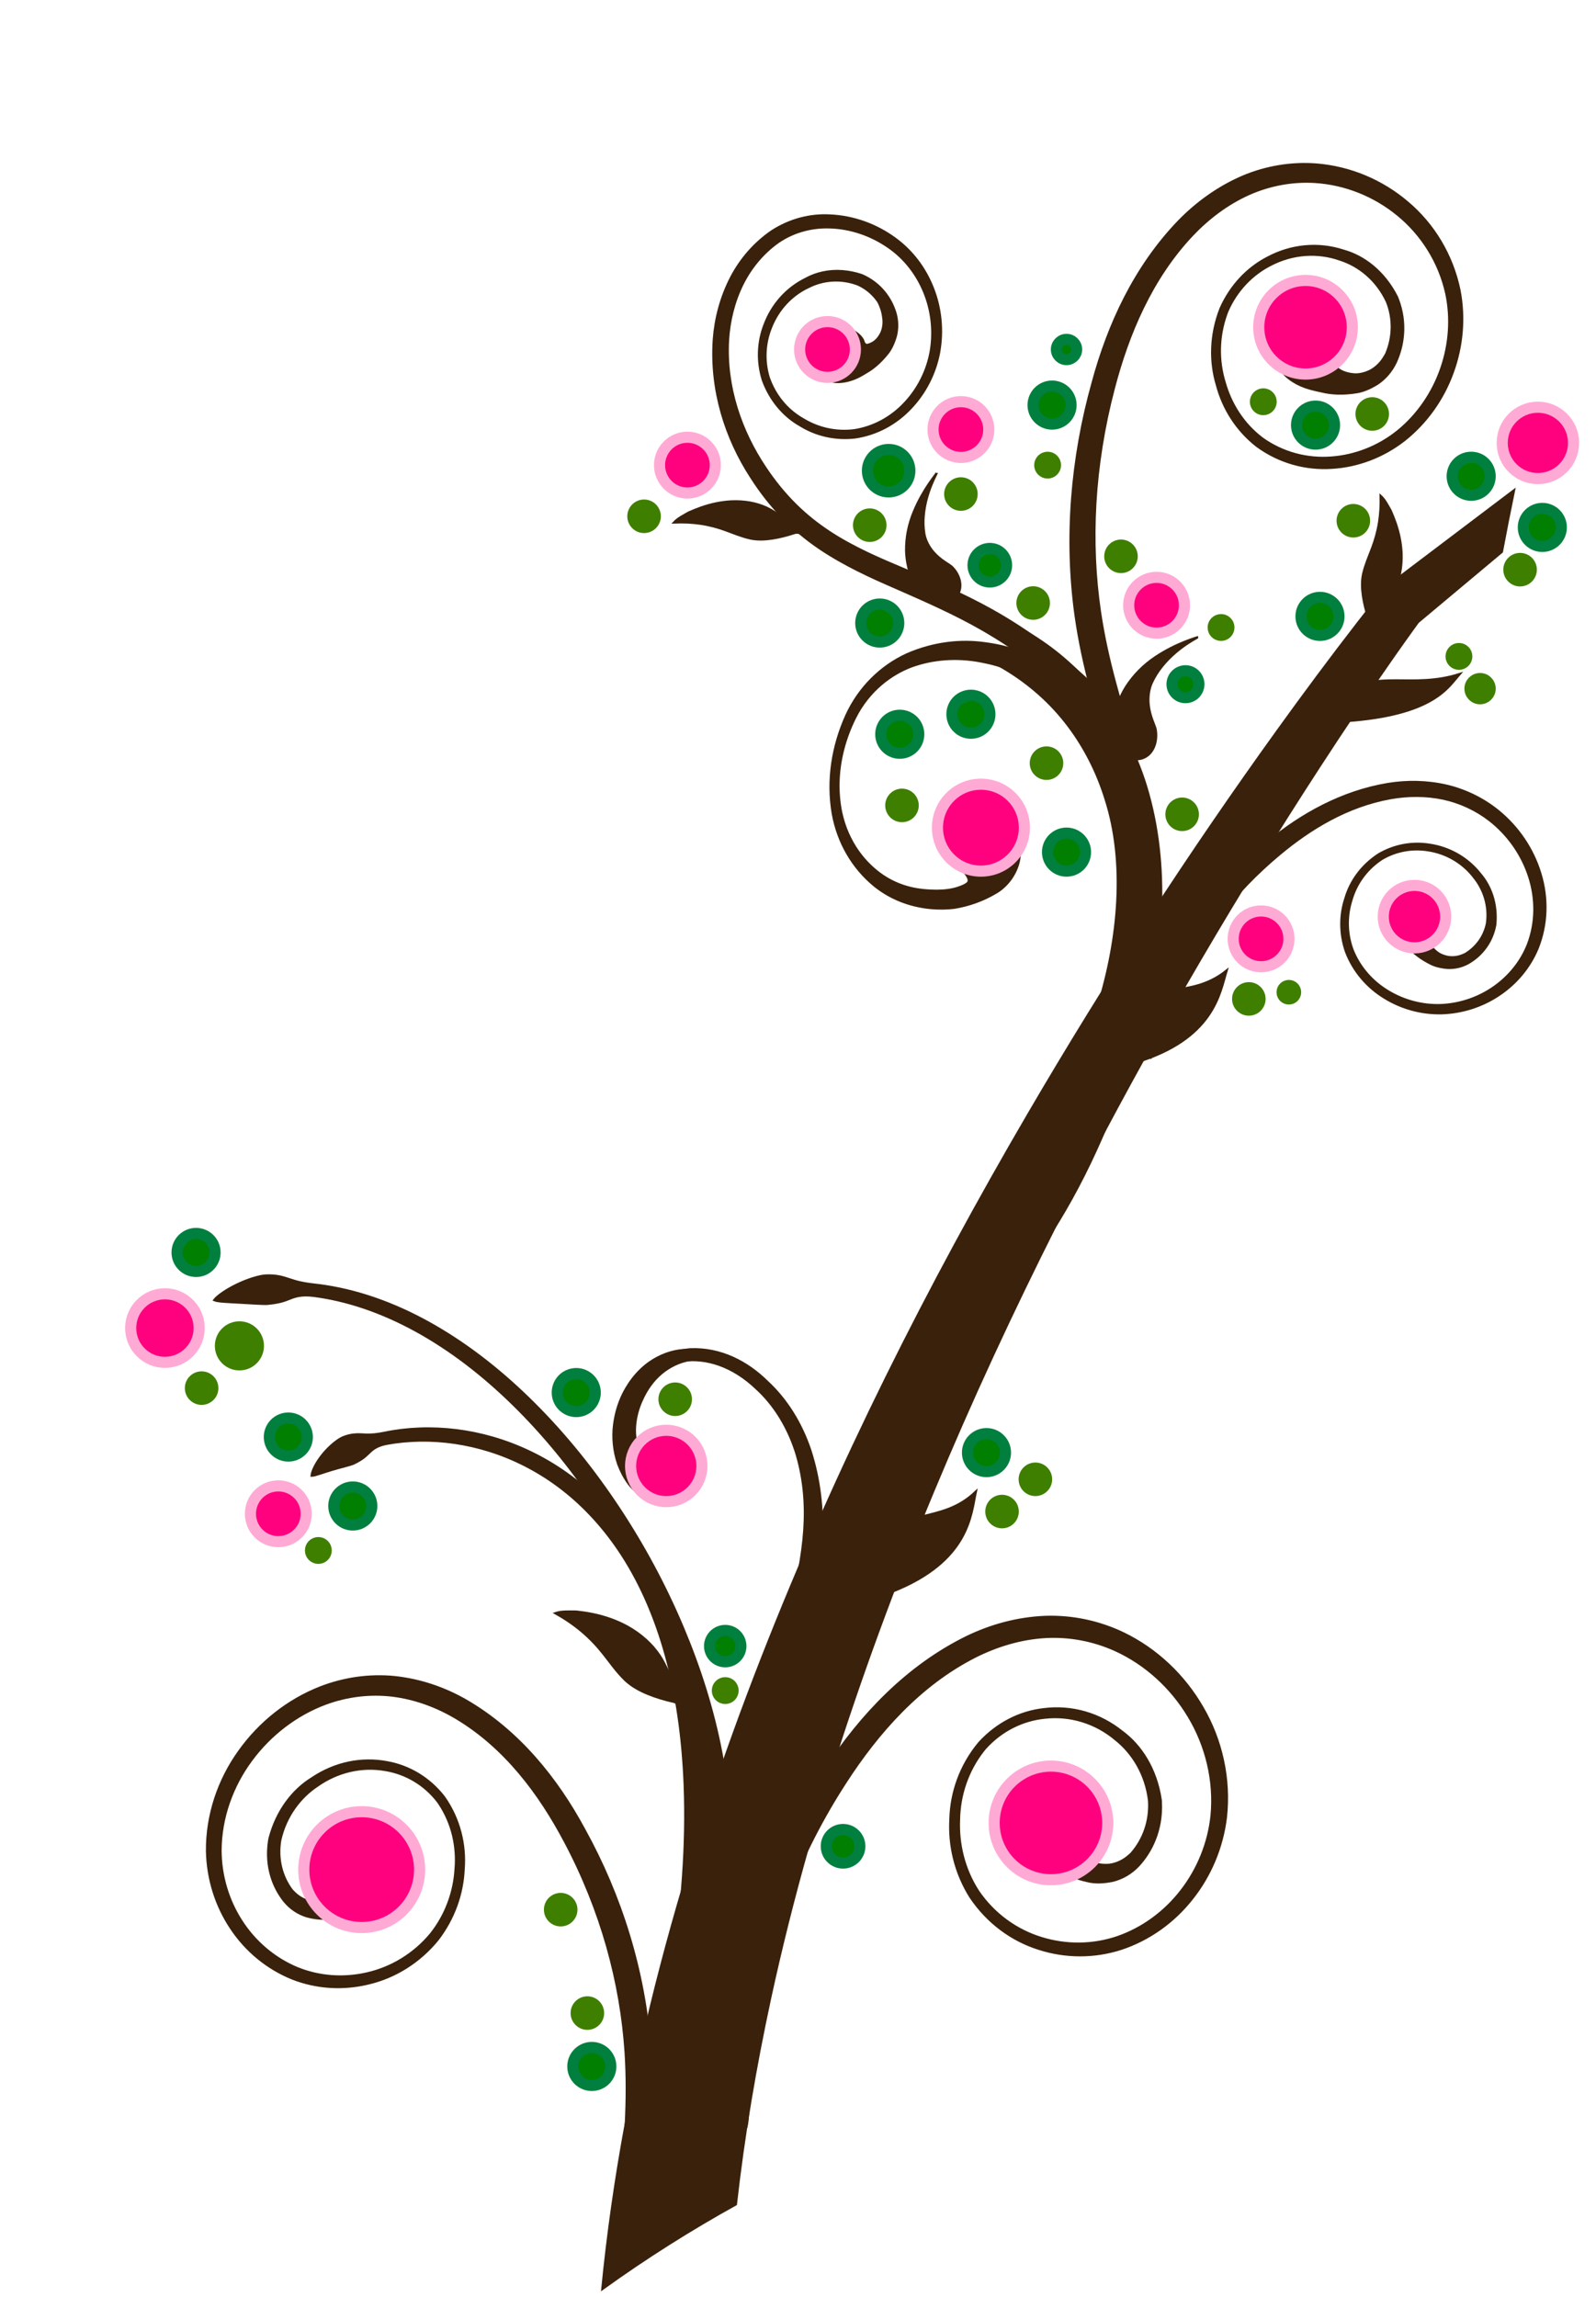
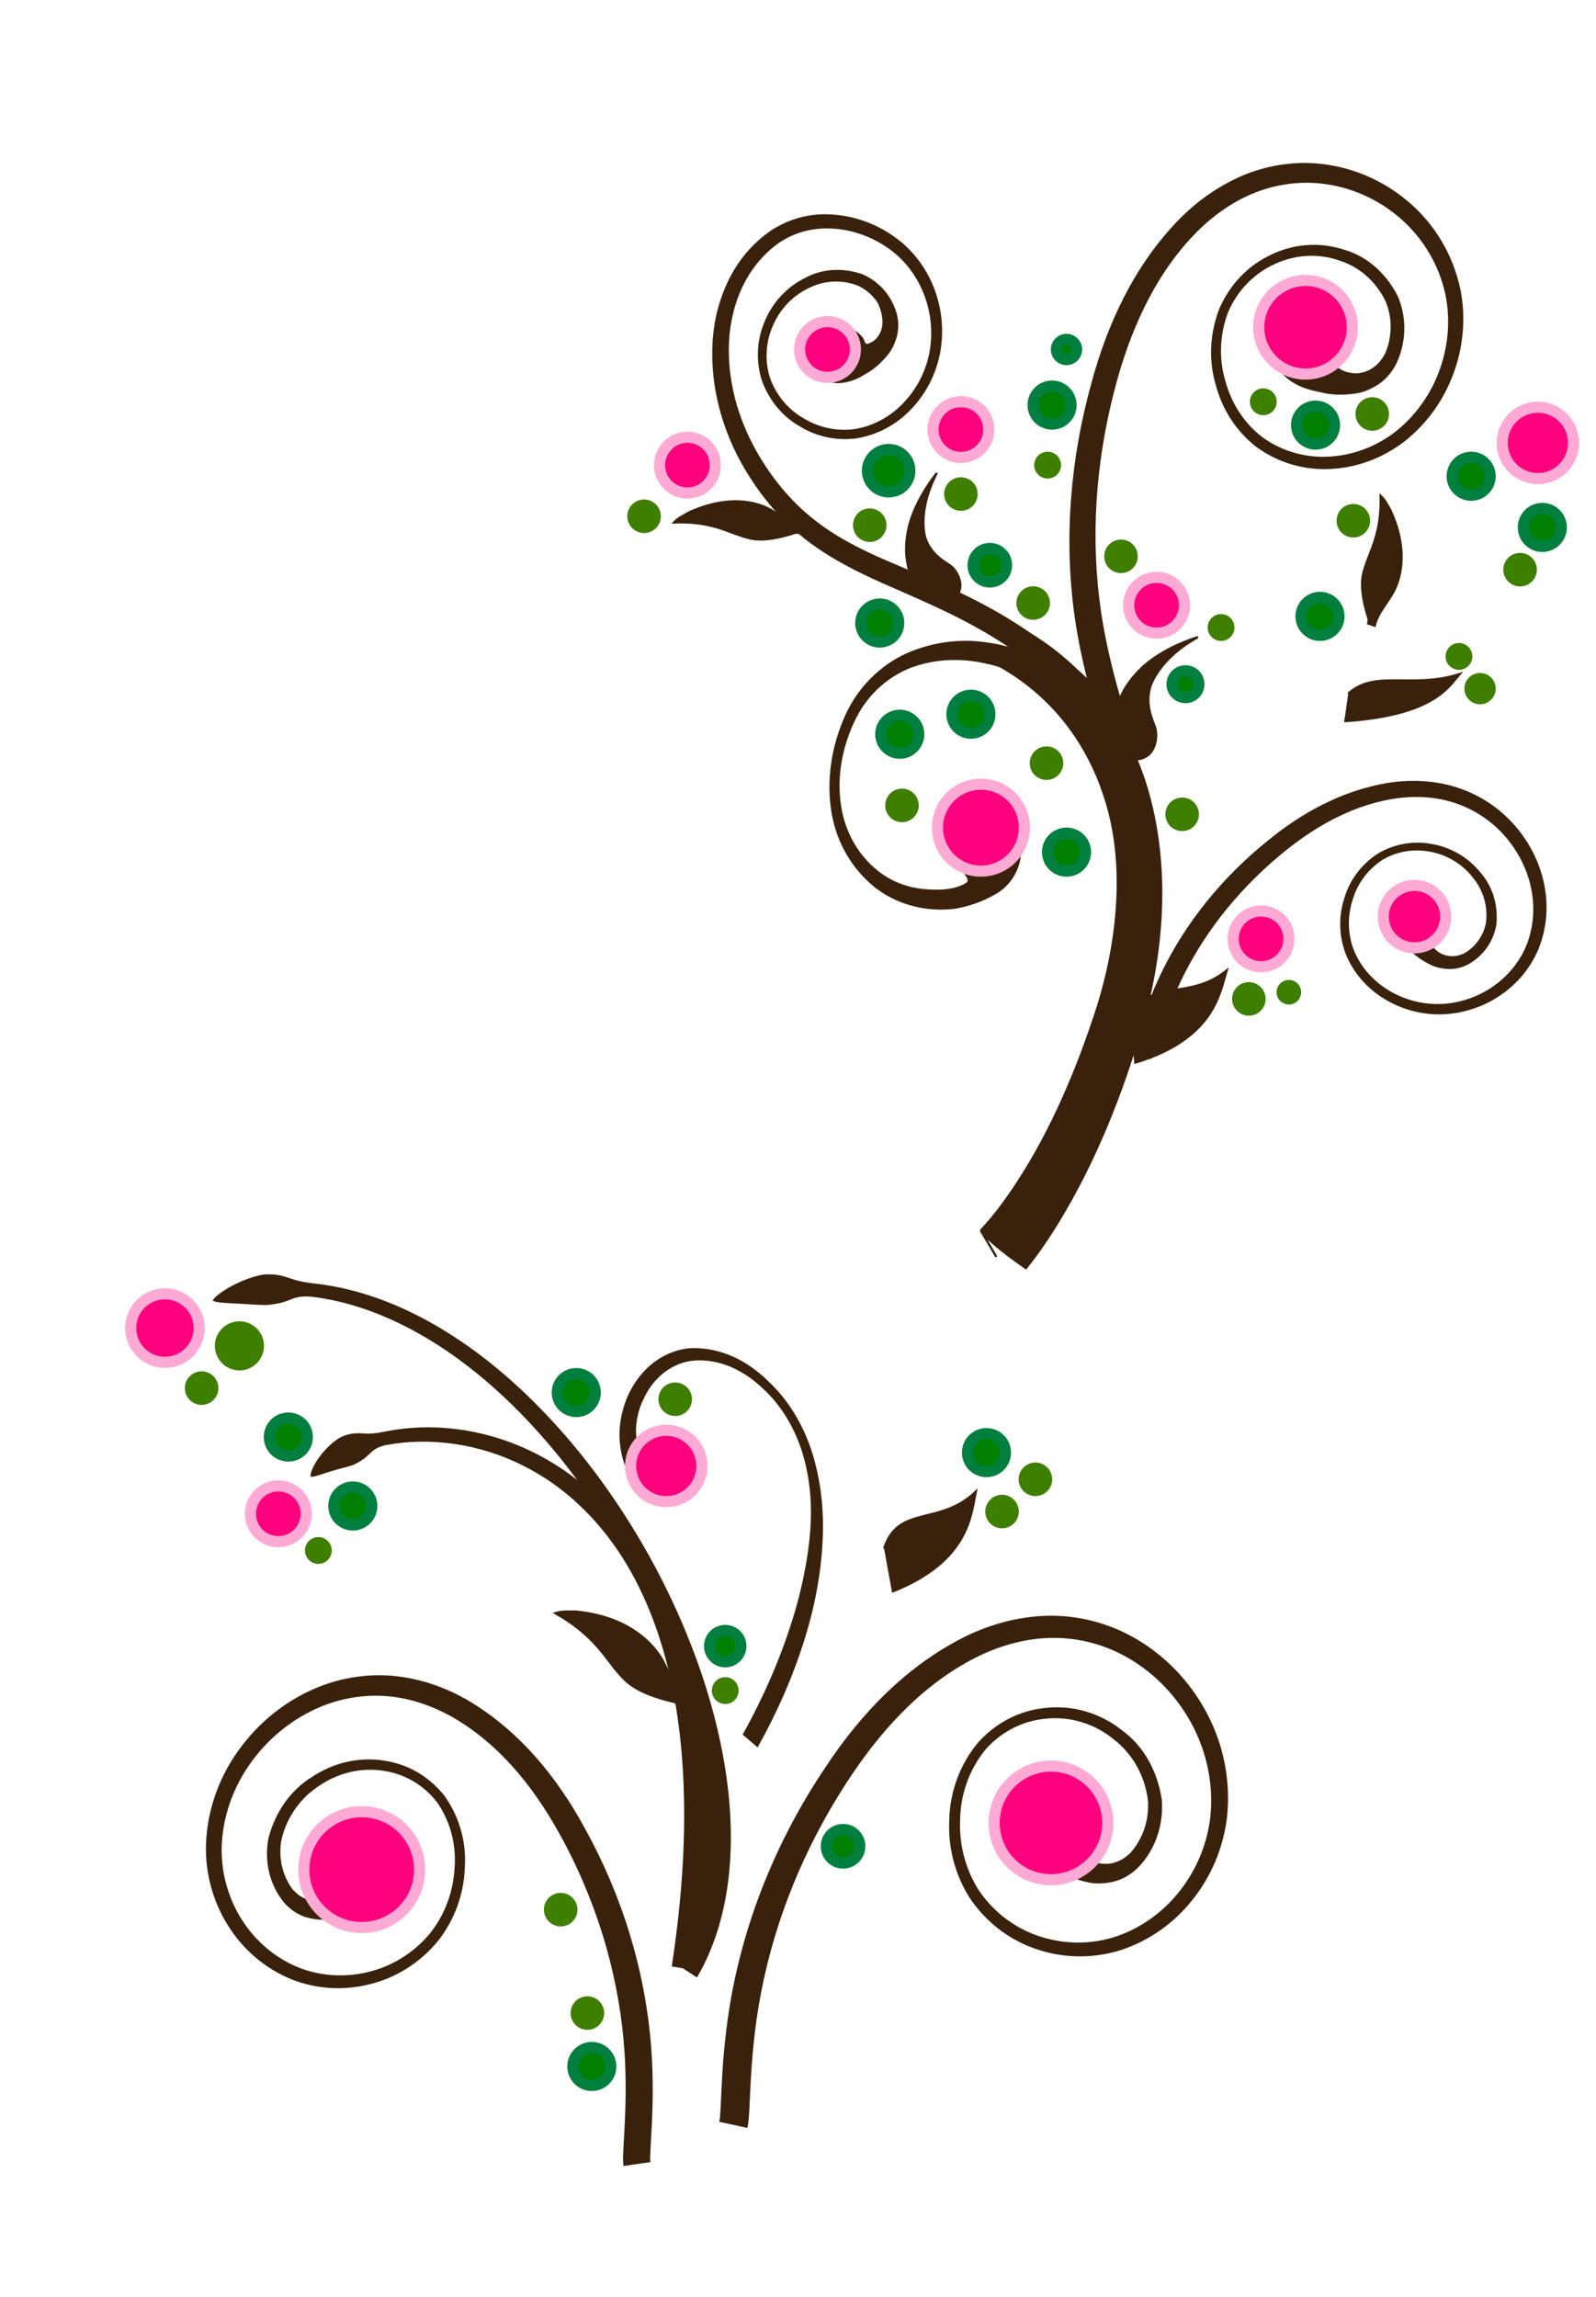
<svg xmlns="http://www.w3.org/2000/svg" xmlns:xlink="http://www.w3.org/1999/xlink" width="717.821" height="1032.859">
  <title>spring branch edit 2</title>
  <defs>
    <linearGradient x1="288.571" y1="32.362" x2="358.123" y2="605.43" id="linearGradient3284-354-231" xlink:href="#linearGradient3264-145-450" gradientUnits="userSpaceOnUse" />
    <linearGradient id="linearGradient3264-145-450">
      <stop id="stop4750" offset="0" stop-color="#6bbab6" />
      <stop id="stop4752" offset="1" stop-color="#cfcfcf" />
    </linearGradient>
    <linearGradient x1="282.843" y1="648.301" x2="242.389" y2="32.108" id="linearGradient3002-349-87" xlink:href="#linearGradient2996-674-27" gradientUnits="userSpaceOnUse" />
    <linearGradient id="linearGradient2996-674-27">
      <stop id="stop4756" offset="0" stop-color="#cfcfcf" />
      <stop id="stop4758" offset="1" stop-opacity="0.4" stop-color="#cfcfcf" />
    </linearGradient>
    <linearGradient x1="343.538" y1="949.637" x2="350.584" y2="495.219" id="linearGradient3279-946-905" xlink:href="#linearGradient3273-97-114" gradientUnits="userSpaceOnUse" gradientTransform="matrix(0.978,-0.211,0.211,0.978,-4.344,216.054)" />
    <linearGradient id="linearGradient3273-97-114">
      <stop id="stop4762" offset="0" stop-color="#0c0c0c" />
      <stop id="stop4764" offset="1" stop-color="#a6a6a6" />
    </linearGradient>
    <linearGradient x1="646.557" y1="1011.706" x2="588.949" y2="705.409" id="linearGradient3894-837-942" xlink:href="#linearGradient3888-174-937" gradientUnits="userSpaceOnUse" gradientTransform="matrix(1,0,0,1.557,0,-603.846)" />
    <linearGradient id="linearGradient3888-174-937">
      <stop id="stop4768" offset="0" stop-color="#0c0c0c" />
      <stop id="stop4770" offset="1" stop-opacity="0" stop-color="#0c0c0c" />
    </linearGradient>
    <linearGradient x1="288.571" y1="32.362" x2="358.123" y2="605.43" id="linearGradient3284-354-231-832" xlink:href="#linearGradient3264-145-450-268" gradientUnits="userSpaceOnUse" />
    <linearGradient id="linearGradient3264-145-450-268">
      <stop id="stop15330" offset="0" stop-color="#60a8a4" />
      <stop id="stop15332" offset="1" stop-color="#bababa" />
    </linearGradient>
    <linearGradient x1="282.843" y1="648.301" x2="242.389" y2="32.108" id="linearGradient3002-349-87-941" xlink:href="#linearGradient2996-674-27-15" gradientUnits="userSpaceOnUse" />
    <linearGradient id="linearGradient2996-674-27-15">
      <stop id="stop15336" offset="0" stop-color="#bababa" />
      <stop id="stop15338" offset="1" stop-opacity="0.4" stop-color="#bababa" />
    </linearGradient>
    <linearGradient x1="343.538" y1="949.637" x2="350.584" y2="495.219" id="linearGradient3279-946-905-908" xlink:href="#linearGradient3273-97-114-855" gradientUnits="userSpaceOnUse" gradientTransform="matrix(0.978,-0.211,0.211,0.978,-4.344,216.054)" />
    <linearGradient id="linearGradient3273-97-114-855">
      <stop id="stop15342" offset="0" stop-color="#0c0c0c" />
      <stop id="stop15344" offset="1" stop-color="#959595" />
    </linearGradient>
    <linearGradient x1="646.557" y1="1011.706" x2="588.949" y2="705.409" id="linearGradient3894-837-942-214" xlink:href="#linearGradient3888-174-937-467" gradientUnits="userSpaceOnUse" gradientTransform="matrix(1,0,0,1.557,0,-603.846)" />
    <linearGradient id="linearGradient3888-174-937-467">
      <stop id="stop15348" offset="0" stop-color="#0c0c0c" />
      <stop id="stop15350" offset="1" stop-opacity="0" stop-color="#0c0c0c" />
    </linearGradient>
    <linearGradient x1="288.571" y1="32.362" x2="358.123" y2="605.43" id="linearGradient3284-354-231-832-13" xlink:href="#linearGradient3264-145-450-268-642" gradientUnits="userSpaceOnUse" />
    <linearGradient id="linearGradient3264-145-450-268-642">
      <stop id="stop15960" offset="0" stop-color="#6bbbb6" />
      <stop id="stop15962" offset="1" stop-color="#cfcfcf" />
    </linearGradient>
    <linearGradient x1="282.843" y1="648.301" x2="242.389" y2="32.108" id="linearGradient3002-349-87-941-998" xlink:href="#linearGradient2996-674-27-15-9" gradientUnits="userSpaceOnUse" />
    <linearGradient id="linearGradient2996-674-27-15-9">
      <stop id="stop15966" offset="0" stop-color="#cfcfcf" />
      <stop id="stop15968" offset="1" stop-opacity="0.4" stop-color="#cfcfcf" />
    </linearGradient>
    <linearGradient x1="343.538" y1="949.637" x2="350.584" y2="495.219" id="linearGradient3279-946-905-908-105" xlink:href="#linearGradient3273-97-114-855-81" gradientUnits="userSpaceOnUse" gradientTransform="matrix(0.978,-0.211,0.211,0.978,-4.344,216.054)" />
    <linearGradient id="linearGradient3273-97-114-855-81">
      <stop id="stop15972" offset="0" stop-color="#0d0d0d" />
      <stop id="stop15974" offset="1" stop-color="#a6a6a6" />
    </linearGradient>
    <linearGradient x1="646.557" y1="1011.706" x2="588.949" y2="705.409" id="linearGradient3894-837-942-214-747" xlink:href="#linearGradient3888-174-937-467-178" gradientUnits="userSpaceOnUse" gradientTransform="matrix(1,0,0,1.557,0,-603.846)" />
    <linearGradient id="linearGradient3888-174-937-467-178">
      <stop id="stop15978" offset="0" stop-color="#0d0d0d" />
      <stop id="stop15980" offset="1" stop-opacity="0" stop-color="#0d0d0d" />
    </linearGradient>
    <linearGradient x1="288.571" y1="32.362" x2="358.123" y2="605.43" id="linearGradient3284-354-231-832-13-48" xlink:href="#linearGradient3264-145-450-268-642-565" gradientUnits="userSpaceOnUse" />
    <linearGradient id="linearGradient3264-145-450-268-642-565">
      <stop id="stop16622" offset="0" stop-color="#77d0ca" />
      <stop id="stop16624" offset="1" stop-color="#e6e6e6" />
    </linearGradient>
    <linearGradient x1="282.843" y1="648.301" x2="242.389" y2="32.108" id="linearGradient3002-349-87-941-998-339" xlink:href="#linearGradient2996-674-27-15-9-796" gradientUnits="userSpaceOnUse" />
    <linearGradient id="linearGradient2996-674-27-15-9-796">
      <stop id="stop16628" offset="0" stop-color="#e6e6e6" />
      <stop id="stop16630" offset="1" stop-opacity="0.4" stop-color="#e6e6e6" />
    </linearGradient>
    <linearGradient x1="343.538" y1="949.637" x2="350.584" y2="495.219" id="linearGradient3279-946-905-908-105-769" xlink:href="#linearGradient3273-97-114-855-81-316" gradientUnits="userSpaceOnUse" gradientTransform="matrix(0.978,-0.211,0.211,0.978,-4.344,216.054)" />
    <linearGradient id="linearGradient3273-97-114-855-81-316">
      <stop id="stop16634" offset="0" stop-color="#0e0e0e" />
      <stop id="stop16636" offset="1" stop-color="#b8b8b8" />
    </linearGradient>
    <linearGradient x1="646.557" y1="1011.706" x2="588.949" y2="705.409" id="linearGradient3894-837-942-214-747-718" xlink:href="#linearGradient3888-174-937-467-178-480" gradientUnits="userSpaceOnUse" gradientTransform="matrix(1,0,0,1.557,0,-603.846)" />
    <linearGradient id="linearGradient3888-174-937-467-178-480">
      <stop id="stop16640" offset="0" stop-color="#0e0e0e" />
      <stop id="stop16642" offset="1" stop-opacity="0" stop-color="#0e0e0e" />
    </linearGradient>
  </defs>
  <g>
    <title>Layer 1</title>
    <g externalResourcesRequired="false" id="layer1" display="inline">
      <path transform="rotate(20 559.339 204.486)" stroke="#3a210b" d="m569.74,135.482c3.409,-0.474 5.915,0.399 8.024,1.922c0,0 0,0 0,0c1.162,0.742 2.126,1.753 2.982,2.867c0.856,1.114 1.602,2.333 2.221,3.565c1.239,2.465 1.939,5.025 1.521,7.024c-0.252,1.201 0.2,2.009 0.598,2.466c0.955,0.456 2.161,0.756 3.588,0.823c1.426,0.066 3.074,-0.104 4.885,-0.594c1.958,-0.538 4.156,-1.784 6.312,-3.983c0,0 0,0 0,0c2.042,-2.252 3.419,-5.142 3.958,-8.27c0.096,-0.466 0.178,-0.929 0.247,-1.387c0.426,-8.089 -2.249,-16.042 -7.717,-22.176c0,0 0,0 0,0c-7.74,-7.723 -17.458,-10.912 -26.248,-10.559c0,0 0,0 0,0c-10.732,0.072 -20.989,4.668 -28.455,12.763c0,0 0,0 0,0c-6.398,6.753 -10.664,16.054 -11.285,26.459c-0.01,0.434 -0.014,0.867 -0.012,1.299c0.026,5.369 0.925,10.621 2.605,15.556c1.681,4.935 4.144,9.553 7.245,13.624c2.862,3.987 6.37,7.642 10.467,10.707c4.097,3.065 8.783,5.541 13.976,7.135c5.338,1.498 10.853,2.018 16.313,1.579c5.46,-0.44 10.865,-1.838 15.946,-4.153c9.647,-4.334 18.169,-11.719 24.019,-21.415c5.876,-9.88 8.883,-21.489 8.672,-33.188c-0.172,-11.328 -3.333,-22.692 -9.42,-32.417c-7.799,-12.238 -19.515,-21.219 -32.614,-25.777c-12.911,-4.534 -27.068,-4.989 -40.209,-1.087c-9.637,2.882 -18.531,8.131 -25.851,15.177c-7.683,7.443 -13.527,16.529 -17.709,26.159c-5.303,12.278 -8.278,25.197 -9.636,38.156c-1.358,12.958 -1.104,25.953 0.062,38.429c1.634,17.996 5.043,35.413 9.922,51.692c4.879,16.279 11.227,31.416 18.615,45.069c0,0 0,0 0,0c5.358,9.894 11.219,18.976 17.129,27.399c2.175,3.1 4.349,6.096 6.42,9.064c1.431,2.062 2.822,4.01 3.838,6.046l-9.756,5.418c-0.457,-1.018 -1.576,-2.487 -3.009,-4.613c-2.036,-2.907 -4.21,-5.9 -6.423,-9.06c0,0 0,0 0,0c-6.366,-9.08 -12.385,-18.599 -17.763,-28.667c0,0 0,0 0,0c-16.599,-31.222 -26.1,-66.181 -28.766,-101.563c0,0 0,0 0,0c-2.266,-26.625 0.023,-55.189 11.659,-81.305c4.734,-10.482 11.406,-20.359 20.13,-28.56c0,0 0,0 0,0c8.377,-7.768 18.405,-13.425 29.253,-16.45c14.663,-4.029 30.179,-3.262 44.364,2.032c14.206,5.217 26.87,15.249 35.406,29.075c6.485,10.805 9.808,23.264 9.785,35.801c0,0 0,0 0,0c0.031,12.573 -3.347,25.123 -10.021,35.989c-6.454,10.308 -15.702,18.249 -26.442,22.873c-10.809,4.745 -23.115,5.753 -35.024,2.269c-11.001,-3.576 -20.005,-10.671 -26.191,-19.558c-6.572,-8.759 -10.567,-20.23 -10.244,-32.922c0.781,-11.363 5.265,-21.369 12.078,-28.724c0,0 0,0 0,0c7.99,-8.899 18.956,-14.167 30.841,-14.592c9.522,-0.778 20.367,2.515 29.756,11.244c0.23,0.247 0.455,0.497 0.676,0.749c2.005,2.286 3.578,4.638 4.819,6.98c1.242,2.341 2.152,4.673 2.809,6.956c1.312,4.567 1.627,8.924 1.329,13.013c-0.422,4.597 -1.975,8.561 -4.352,11.894c-2.666,3.441 -5.249,5.663 -7.623,6.948c-2.77,1.542 -5.364,2.661 -7.831,3.474c-2.467,0.812 -4.812,1.312 -6.99,1.537c-1.726,0.261 -3.504,0.469 -5.355,0.624c-3.039,0.254 -5.917,0.044 -8.464,-0.544c0,0 0,0 0,0c-3.39,-0.743 -6.162,-2.129 -8.274,-4.061c-1.055,-0.967 -1.947,-2.074 -2.646,-3.336c-0.7,-1.262 -1.206,-2.679 -1.45,-4.267c-0.258,-1.676 -0.326,-3.459 -0.122,-5.24c0.205,-1.781 0.684,-3.559 1.496,-5.213c0.812,-1.654 1.958,-3.181 3.424,-4.457c1.465,-1.275 3.248,-2.293 5.255,-2.965c1.023,-0.341 2.112,-0.594 3.257,-0.753c0,0 0,0 0,0z" id="path2316-4" fill-rule="evenodd" fill="#3a210b" />
      <path transform="rotate(15 413.188 201.063)" stroke="#3a210b" d="m359.594,159.972c1.27,-1.379 2.543,-2.157 3.857,-2.586c0,0 0,0 0,0c1.244,-0.529 2.485,-0.486 3.744,-0.288c1.26,0.198 2.544,0.552 3.802,0.952c1.258,0.4 2.486,0.86 3.536,1.443c1.049,0.584 1.914,1.305 2.418,2.17c0.52,0.893 1.246,1.1 1.752,1.111c0.824,-0.352 1.715,-0.978 2.611,-1.928c0.999,-1.076 1.926,-2.736 2.375,-5.202c0.311,-2.185 0.02,-4.592 -1.03,-6.886c0,0 0,0 0,0c-0.947,-2.368 -2.392,-4.548 -4.025,-6.259c-3.027,-2.597 -6.703,-4.353 -10.766,-5.027c0,0 0,0 0,0c-8.353,-0.833 -15.772,2.066 -20.985,6.68c0,0 0,0 0,0c-6.574,5.429 -10.816,13.356 -11.795,22.096c0,0 0,0 0,0c-0.928,7.356 0.59,15.242 4.895,22.119c0,0 0,0 0,0c3.411,4.989 7.782,8.77 12.565,11.273c2.352,1.228 4.83,2.176 7.376,2.819c3.577,1.033 7.41,1.534 11.355,1.37c3.946,-0.164 8.003,-0.994 11.995,-2.632c4.002,-1.769 7.667,-4.225 10.86,-7.25c3.193,-3.025 5.915,-6.619 8.015,-10.629c3.997,-7.529 5.922,-16.386 5.127,-25.386c-0.864,-9.062 -4.267,-17.755 -9.737,-24.901c-5.245,-6.903 -12.36,-12.346 -20.594,-15.318c-8.886,-3.209 -18.797,-4.049 -28.41,-1.663c-7.387,1.788 -14.624,5.773 -20.139,12.147c-5.384,6.434 -9.007,14.249 -10.691,22.467c-1.771,8.727 -1.537,17.669 0.195,26.121c2.133,10.266 6.196,19.813 11.573,28.391c5.377,8.579 12.064,16.189 19.412,22.614c5.493,4.84 11.406,9.141 17.673,12.699c5.708,3.236 11.666,5.824 17.719,7.829c12.404,4.091 24.947,5.844 37.004,7.488c7.406,1.018 14.687,2.04 21.787,3.241c7.1,1.202 14.02,2.584 20.71,4.277c19.566,4.947 37.182,12.359 52.253,20.483l-4.285,8.778c-16.046,-8.563 -32.902,-15.35 -50.233,-19.89c-13.303,-3.516 -27.244,-5.658 -41.511,-7.839c-12.328,-1.825 -25.309,-3.944 -38.326,-8.433c0,0 0,0 0,0c-6.515,-2.278 -12.886,-5.192 -18.973,-8.782c-6.749,-3.998 -13,-8.723 -18.722,-13.96c0,0 0,0 0,0c-15.601,-13.989 -27.969,-33.194 -32.34,-55.65c-1.747,-9.243 -1.811,-19.085 0.315,-28.817c2.021,-9.111 6.212,-17.747 12.412,-24.929c6.576,-7.245 14.767,-11.667 23.073,-13.456c10.608,-2.39 21.385,-1.371 31.065,2.35c8.934,3.416 16.649,9.427 22.338,17.175c5.742,7.743 9.363,17.183 10.194,27.27c0.709,9.65 -1.388,19.218 -5.927,27.498c-4.525,8.401 -11.694,15.233 -20.703,19.115c0,0 0,0 0,0c-8.521,3.352 -17.353,3.515 -25.239,1.122c0,0 0,0 0,0c-8.081,-2.094 -15.811,-7.215 -21.486,-15.319c-4.764,-7.548 -6.58,-16.068 -5.702,-24.11c0.895,-9.637 5.313,-18.49 12.554,-24.828c3.807,-3.665 8.927,-6.433 15.016,-7.595c2.974,-0.567 5.95,-0.715 8.861,-0.539c2.415,0.35 4.58,0.981 6.528,1.792c1.949,0.811 3.681,1.802 5.229,2.912c3.097,2.22 5.47,4.896 7.315,7.85c1.888,3.157 2.814,6.551 2.859,10.066c-0.097,3.547 -0.69,6.368 -1.64,8.464c-1.012,2.296 -2.121,4.317 -3.302,6.087c-1.181,1.769 -2.437,3.287 -3.702,4.513c0,0 0,0 0,0c-0.484,0.518 -0.981,1.034 -1.492,1.547c-2.299,2.314 -4.762,4 -7.125,5.036c0,0 0,0 0,0c-2.491,1.131 -4.848,1.54 -7.045,1.306c-2.196,-0.234 -4.267,-1.099 -6.044,-2.843c-1.91,-1.874 -3.544,-4.404 -4.159,-7.334c-0.308,-1.466 -0.361,-3.026 -0.119,-4.598c0.241,-1.571 0.78,-3.151 1.588,-4.633c0.609,-1.107 1.378,-2.169 2.291,-3.161c0,0 0,0 0,0z" id="path3114-9" fill-rule="evenodd" fill="#3a210b" />
      <path transform="rotate(40 428.156 344.378)" stroke="#3a210b" d="m452.648,358.839c-0.882,2.542 -1.143,4.404 -1.002,6.14c0.142,1.736 0.679,3.339 1.471,4.874c0.792,1.536 1.849,2.982 3.038,4.156c1.189,1.174 2.515,2.061 3.74,2.508c1.064,0.388 2.735,0.684 4.259,1.072c1.524,0.388 2.906,0.896 3.238,2.042c0.14,0.488 -0.095,1.432 -0.649,2.64c-0.553,1.21 -1.43,2.68 -2.548,4.193c0,0 0,0 0,0c-1.013,1.298 -2.2,2.592 -3.437,3.766c-1.236,1.174 -2.523,2.23 -3.702,3.118c-1.401,1.054 -3.656,2.818 -7.068,4.614c-1.707,0.897 -3.704,1.796 -6.015,2.557c-2.31,0.762 -4.937,1.387 -7.871,1.698c0,0 0,0 0,0c-4.65,0.471 -9.972,0.236 -15.631,-1.261c-5.66,-1.496 -11.662,-4.266 -17.302,-8.72c-3.342,-2.676 -6.526,-5.841 -9.422,-9.481c-2.895,-3.639 -5.501,-7.755 -7.687,-12.277c-2.438,-5.046 -4.04,-9.851 -5.128,-14.313c-0.894,-3.616 -1.306,-7.05 -1.392,-10.279c-0.086,-3.229 0.157,-6.254 0.63,-9.089c0.473,-2.837 1.179,-5.485 2.064,-7.971c0.886,-2.487 1.95,-4.812 3.178,-7.004c2.688,-4.631 5.824,-8.582 9.551,-12.202c3.727,-3.62 8.068,-6.918 13.297,-9.794c3.887,-2.176 8.285,-4.194 13.375,-5.825c5.089,-1.632 10.88,-2.887 17.464,-3.273c4.841,-0.289 10.111,-0.087 15.746,0.923c5.636,1.01 11.643,2.826 17.782,5.901l3.866,-9.175c-11.97,-5.984 -25.106,-8.476 -38.067,-7.418c-11.911,0.939 -23.636,4.811 -34.138,11.512c0,0 0,0 0,0c-9.479,5.855 -18.047,14.742 -23.891,26.518c-5.564,11.735 -6.813,25.424 -3.212,38.472c0,0 0,0 0,0c4.016,14.416 12.017,27.946 23.84,37.906c9.856,8.171 22.171,12.825 35.212,12.638c4.782,-0.106 9.514,-0.976 14.053,-2.578c2.381,-0.842 4.51,-1.804 6.439,-2.818c1.928,-1.013 3.655,-2.081 5.23,-3.173c3.149,-2.184 5.696,-4.445 7.952,-6.83c2.194,-2.551 4.018,-5.092 5.677,-7.911c1.659,-2.82 3.157,-5.924 4.446,-9.645c0.891,-2.569 1.261,-5.514 1.082,-8.384c-0.177,-2.869 -0.899,-5.658 -2.006,-8.024c-1.107,-2.368 -2.59,-4.315 -4.225,-5.664c-1.636,-1.349 -3.418,-2.104 -5.191,-2.223c-1.518,-0.102 -3.223,-0.064 -4.946,0.165c-1.725,0.228 -3.47,0.649 -5.082,1.28c-1.613,0.632 -3.094,1.472 -4.303,2.555c-1.208,1.084 -2.136,2.406 -2.715,4.084z" id="path3133-3" fill-rule="evenodd" fill="#3a210b" />
-       <path stroke="#3a210b" d="m270.905,1029.21c4.866,-49.84 14.173,-98.363 26.45,-145.271c12.503,-47.81 28.019,-94.087 45.574,-138.925c0,0 0,0 0,0c33.703,-86.07 74.705,-167.183 119.796,-244.345c0,0 0,0 0,0c34.925,-59.775 72.373,-117.273 112.037,-172.315c0,0 0,0 0,0c11.773,-16.337 23.735,-32.448 35.96,-48.221c3.301,-4.261 6.616,-8.489 9.956,-12.666c0,0 0.001,0 0.001,0c0.867,-1.083 1.731,-2.158 2.596,-3.223c0,0 0,0 0,0c0.219,-0.269 0.436,-0.536 0.652,-0.799c-0.175,0.177 -0.351,0.354 -0.527,0.532c19.283,-14.617 38.468,-29.129 57.554,-43.536c-1.946,9.36 -3.769,18.586 -5.466,27.679l-39.075,32.701l2.202,-2.306c-0.181,0.245 -0.369,0.502 -0.563,0.766c-0.777,1.06 -1.562,2.142 -2.358,3.245c0,0 0,0 0,0c-3.071,4.25 -6.13,8.571 -9.192,12.945c-11.337,16.194 -22.418,32.729 -33.329,49.507c0,0 0,0 0,0c-36.757,56.53 -71.137,115.192 -102.862,175.757c-40.934,78.211 -77.443,159.329 -106.262,243.786c0,0 0,0 0,0c-15.004,43.959 -27.904,88.7 -37.735,134.146c-6.613,30.611 -11.878,61.495 -15.342,92.474c-20.289,11.249 -40.346,23.869 -60.067,38.069z" id="path3917-5" fill-rule="evenodd" fill="#3a210b" />
      <path transform="rotate(5 479.517 428.292)" stroke="#3a210b" d="m447.218,285.377c12.151,5.439 23.758,13.195 34.036,23.416c10.613,10.57 19.659,23.779 26.287,38.896c0,0 0,0 0,0c14.482,33.542 16.069,74.015 8.556,110.708c0,0 0,0 0,0c-6.208,31.315 -15.538,62.249 -29.519,90.543c-3.709,7.498 -7.83,14.893 -12.526,21.965c-0.067,0.101 -0.134,0.202 -0.202,0.303c-5.612,-3.157 -11.129,-6.538 -16.353,-10.398c0,0 0,0 0,0c-1.42,-1.049 -2.808,-2.147 -4.133,-3.331c0,0 0,0 0,0c-0.337,-0.302 -0.659,-0.62 -0.963,-0.961c0,0 0,0 0,0c0,0 0,0 0,0c-0.067,-0.098 -0.126,-0.205 -0.178,-0.32c0,0 0,0 0,0c0,0 0,0 0,0c2.619,3.67 5.261,7.374 7.927,11.112c0.002,0.002 0.005,0.007 0.007,0.009c-0.002,-0.002 -0.005,-0.007 -0.007,-0.009c-2.666,-3.738 -5.332,-7.475 -7.998,-11.211c-0.017,0.019 -0.028,0.031 -0.032,0.036c0.028,-0.032 0.069,-0.08 0.123,-0.143c0,0 0,0 0,0c0.213,-0.25 0.447,-0.538 0.706,-0.86c0,0 0,0 0,0c0,0 0,0 0,0c1.007,-1.254 2.018,-2.628 3.055,-4.093c0,0 0,0 0,0c3.953,-5.586 7.586,-11.747 11.041,-18.245c13.038,-24.489 22.191,-52.472 28.803,-81.53c0,0 0,0 0,0c0,0 0,0 0,0c6.879,-31.439 6.853,-65.893 -4.644,-93.192c0,0 0,0 0,0c-5.083,-12.523 -12.351,-23.795 -21.015,-32.989c-9.159,-9.758 -20.055,-17.254 -31.667,-22.562c2.772,-5.79 5.67,-11.508 8.696,-17.144l0,0z" id="path3921-7" fill-rule="evenodd" fill="#3a210b" />
      <path stroke="#3a210b" d="m159.122,658.016c1.412,-0.689 2.516,-1.31 3.418,-1.912c2.042,-1.346 3.049,-2.601 4.444,-3.809c0.698,-0.604 1.496,-1.191 2.585,-1.727c1.088,-0.537 2.468,-1.027 4.324,-1.387c4.898,-0.908 9.881,-1.374 14.863,-1.46c10.524,-0.178 21.058,1.396 31.128,4.525c11.097,3.449 21.632,8.827 31.061,15.799c10.641,7.861 19.869,17.785 27.396,28.935c9.01,13.333 15.592,28.431 20.225,44.137c0,0 0,0 0,0c5.85,19.841 8.583,40.662 9.394,61.56c1.042,27.057 -1.2,54.232 -5.264,81.117l11.137,1.71c3.624,-27.53 5.348,-55.486 3.737,-83.364c-1.239,-21.541 -4.541,-43.111 -11.047,-63.731c0,0 0,0 0,0c-5.155,-16.343 -12.43,-32.069 -22.231,-45.991c-8.207,-11.649 -18.206,-21.934 -29.662,-30.04c0,0 0,0 0,0c-10.153,-7.178 -21.399,-12.608 -33.178,-15.991c-10.679,-3.068 -21.789,-4.471 -32.845,-4.045c-5.229,0.198 -10.462,0.806 -15.611,1.881c-3.692,0.756 -6.061,0.902 -8.13,0.845c-2.068,-0.058 -3.823,-0.307 -6.15,0.007c-1.259,0.163 -2.69,0.497 -4.405,1.182c-1.042,0.416 -2.546,1.364 -4.165,2.687c-1.619,1.322 -3.344,3.023 -4.855,4.853c-1.512,1.829 -2.803,3.783 -3.694,5.521c-0.891,1.739 -1.388,3.254 -1.455,4.207c0.781,0.023 2.127,-0.392 3.763,-0.925c1.637,-0.534 3.57,-1.179 5.531,-1.761c1.961,-0.583 3.949,-1.108 5.666,-1.569c1.717,-0.46 3.161,-0.864 4.02,-1.254l0,0z" id="path3931-9" fill-rule="evenodd" fill="#3a210b" />
      <path transform="rotate(-15 420.022 693.192)" stroke="#3a210b" d="m395.966,710.04c37.323,-4.232 43.378,-24.472 48.112,-33.697c-19.771,10.946 -35.308,-3.491 -46.485,14.059" id="path3935-7" fill-rule="evenodd" fill="#3a210b" />
      <path stroke="#3a210b" d="m604.617,324.276c40.257,-2.665 46.788,-15.406 51.894,-21.212c-21.324,6.889 -38.083,-2.198 -50.139,8.849" id="path3938-2" fill-rule="evenodd" fill="#3a210b" />
      <path stroke="#3a210b" d="m483.032,805.266c1.575,1.025 2.734,2.168 3.602,3.398c0.867,1.232 1.444,2.553 1.824,3.937c0,0 0,0 0,0c0.482,1.445 0.624,2.969 0.607,4.502c-0.017,1.531 -0.193,3.072 -0.484,4.532c-0.291,1.461 -0.703,2.841 -1.255,4.029c-0.553,1.187 -1.248,2.18 -2.077,2.854c-0.997,0.811 -1.149,1.801 -1.117,2.462c0.993,2.124 3.249,4.475 6.908,6.261c1.984,0.959 4.631,1.507 7.866,1.239c0,0 0,0 0,0c3.176,-0.395 6.216,-1.792 8.714,-3.986c0.384,-0.316 0.755,-0.639 1.113,-0.968c5.652,-6.366 8.631,-14.843 8.092,-23.82c0,0 0,0 0,0c-1.391,-11.917 -7.398,-21.511 -14.951,-27.519c0,0 0,0 0,0c-8.988,-7.631 -20.542,-11.191 -32.062,-9.863c0,0 0,0 0,0c-9.752,0.986 -19.395,5.601 -26.726,13.738c-0.292,0.351 -0.58,0.705 -0.861,1.063c-3.494,4.447 -6.183,9.422 -8.015,14.698c-1.832,5.275 -2.805,10.849 -2.886,16.429c-0.227,5.34 0.303,10.868 1.708,16.333c1.406,5.463 3.688,10.863 6.971,15.899c3.466,5.061 7.719,9.442 12.555,12.993c4.836,3.549 10.255,6.268 16.003,8c10.875,3.339 22.809,3.354 34.031,-0.453c11.365,-3.938 21.471,-11.359 28.956,-21.16c7.274,-9.467 12.083,-21.104 13.379,-33.489c1.517,-15.683 -2.362,-31.487 -10.29,-44.632c-7.787,-12.992 -19.282,-23.512 -32.784,-29.709c-9.915,-4.53 -20.761,-6.572 -31.472,-6.006c-11.274,0.633 -22.092,3.94 -31.882,8.886c-12.457,6.327 -23.394,14.852 -33.011,24.568c-9.616,9.716 -17.913,20.616 -25.112,31.742c-10.423,16.015 -18.987,32.824 -25.582,49.747c-6.595,16.925 -11.219,33.959 -14.004,50.515c0,0 0,0 0,0c-2.015,12 -3.08,23.691 -3.672,34.873c-0.218,4.117 -0.368,8.145 -0.587,12.078c-0.158,2.726 -0.274,5.328 -0.761,7.736l-11.676,-2.521c0.286,-1.167 0.317,-3.18 0.514,-5.961c0.208,-3.856 0.357,-7.884 0.582,-12.075c0,0 0,0 0,0c0.643,-12.052 1.862,-24.217 3.973,-36.375c6.617,-37.648 21.594,-73.291 42.541,-104.386c0,0 0,0 0,0c15.546,-23.586 36.157,-45.507 62.951,-58.71c10.807,-5.253 22.832,-8.62 35.47,-9.132c0,0 0,0 0,0c12.064,-0.405 24.122,2.115 35.141,7.394c14.853,7.183 27.276,18.934 35.626,33.466c8.418,14.482 12.399,31.832 10.457,49.353c-1.673,13.559 -7.062,26.217 -15.291,36.542c0,0 0,0 0,0c-8.207,10.393 -19.239,18.324 -31.914,22.504c-12.126,3.879 -25.03,3.802 -37.004,-0.081c-12.111,-3.831 -23.024,-11.819 -30.663,-23.226c-6.822,-10.832 -9.677,-23.137 -9.012,-34.9c0.261,-11.933 4.444,-24.258 13.025,-34.496c8.089,-8.814 18.377,-13.854 28.869,-15.038c0,0 0,0 0,0c12.482,-1.615 25.068,1.898 35.247,10.063c8.442,6.183 15.319,16.67 17.425,30.598c0.03,0.368 0.053,0.736 0.073,1.102c0.173,3.322 -0.056,6.389 -0.556,9.211c-0.499,2.821 -1.267,5.397 -2.215,7.75c-1.897,4.707 -4.488,8.528 -7.413,11.687c-3.362,3.488 -7.252,5.645 -11.414,6.692c-4.474,0.928 -8.081,0.908 -10.9,0.268c-3.318,-0.713 -6.211,-1.649 -8.799,-2.746c-2.587,-1.098 -4.867,-2.366 -6.829,-3.741c-1.609,-1.021 -3.227,-2.124 -4.869,-3.323c-2.699,-1.968 -4.958,-4.204 -6.695,-6.514c0,0 0,0 0,0c-2.337,-3.042 -3.74,-6.172 -4.233,-9.278c-0.246,-1.554 -0.265,-3.106 -0.02,-4.648c0.244,-1.542 0.75,-3.075 1.586,-4.56c0.882,-1.566 1.993,-3.086 3.33,-4.408c1.336,-1.323 2.9,-2.445 4.659,-3.227c1.76,-0.784 3.715,-1.222 5.77,-1.223c2.057,-0.003 4.208,0.434 6.32,1.319c1.075,0.451 2.148,1.023 3.206,1.713l0,0z" id="path3940-7" fill-rule="evenodd" fill="#3a210b" />
      <path transform="rotate(-40 421.424 244.236)" stroke="#3a210b" d="m441.514,220.04c0,0 -0.562,0.117 -1.567,0.351c-1.006,0.234 -2.456,0.587 -4.227,1.096c-3.542,1.017 -8.382,2.684 -13.367,5.313c-2.511,1.313 -5.04,2.933 -7.39,4.821c-2.349,1.888 -4.514,4.045 -6.363,6.313c-2.241,2.824 -3.835,5.721 -4.903,8.188c-1.07,2.468 -1.633,4.502 -1.929,5.676c-0.125,0.498 -0.227,1.014 -0.3,1.54c-0.261,1.999 -0.146,4.109 0.324,6.055c0.469,1.946 1.291,3.727 2.349,5.159c1.06,1.432 2.354,2.517 3.75,3.165c1.397,0.647 2.895,0.86 4.422,0.615c1.627,-0.26 2.908,-0.929 3.92,-1.785c1.011,-0.855 1.755,-1.902 2.298,-2.999c0.541,-1.097 0.88,-2.243 1.065,-3.367c0.185,-1.123 0.218,-2.224 0.12,-3.297c-0.017,-0.185 -0.043,-0.377 -0.079,-0.577c-0.259,-1.242 -0.876,-2.867 -1.355,-4.878c-0.479,-2.011 -0.801,-4.405 -0.627,-6.835c0.187,-2.653 0.967,-5.307 2.145,-7.307c1.405,-2.385 3.154,-4.537 4.992,-6.373c0,0 0,0 0,0c2.041,-2.048 4.18,-3.75 6.19,-5.142c2.008,-1.393 3.888,-2.477 5.473,-3.312c1.585,-0.835 2.876,-1.423 3.755,-1.815c0.879,-0.39 1.345,-0.586 1.304,-0.605l0,0z" id="path3950-0" fill-rule="evenodd" fill="#3a210b" />
      <path transform="rotate(30 214.889 853.034)" stroke="#3a210b" d="m151.767,857.591c-0.934,1.521 -1.473,2.967 -1.737,4.369c-0.257,1.398 -0.239,2.754 -0.036,4.083c0,0 0,0 0,0c0.144,1.42 0.604,2.767 1.199,4.056c0.594,1.288 1.323,2.519 2.116,3.635c0.801,1.112 1.667,2.11 2.576,2.886c0.909,0.777 1.869,1.328 2.817,1.555c1.147,0.27 1.645,1.046 1.867,1.62c-0.029,2.207 -1.023,5.127 -3.414,8.154c-1.294,1.631 -3.307,3.192 -6.117,4.304c0,0 0,0 0,0c-2.807,0.98 -5.884,1.06 -8.802,0.236c-0.441,-0.108 -0.877,-0.226 -1.301,-0.356c-7.139,-3.044 -12.844,-8.979 -15.788,-16.795c0,0 0,0 0,0c-3.348,-10.651 -1.947,-21.252 2.11,-29.463c0,0 0,0 0,0c4.633,-10.172 12.967,-17.97 23.114,-21.616c0,0 0,0 0,0c8.536,-3.203 18.357,-3.293 27.576,0.553c0.374,0.178 0.749,0.358 1.125,0.541c4.603,2.317 8.742,5.408 12.271,9.111c3.529,3.703 6.449,8.017 8.633,12.7c2.21,4.422 3.856,9.317 4.748,14.519c0.892,5.202 1.022,10.715 0.175,16.335c-0.983,5.713 -2.889,11.18 -5.598,16.186c-2.701,5.002 -6.214,9.547 -10.37,13.391c-7.842,7.325 -17.831,12.28 -28.668,13.708c-11.003,1.374 -22.273,-0.718 -32.253,-5.906c-9.671,-4.994 -18.097,-12.847 -23.871,-22.782c-7.204,-12.634 -9.935,-27.606 -8.271,-42.004c1.604,-14.211 7.246,-27.867 16.211,-38.7c6.588,-7.935 14.897,-14.154 24.077,-18.109c9.681,-4.131 19.992,-5.816 30.063,-5.687c12.827,0.191 25.209,2.874 36.938,7.108c11.729,4.234 22.797,10.019 33.037,16.446c14.784,9.228 28.321,19.895 40.244,31.478c11.923,11.582 22.245,24.071 30.838,36.92c0,0 0,0 0,0c6.227,9.315 11.541,18.761 16.268,27.972c1.74,3.391 3.389,6.737 5.059,9.972c1.17,2.236 2.25,4.391 3.57,6.225l8.822,-6.967c-0.683,-0.868 -1.466,-2.559 -2.686,-4.828c-1.635,-3.175 -3.282,-6.519 -5.058,-9.97c0,0 0,0 0,0c-5.1,-9.924 -10.718,-19.711 -17.092,-29.115c0,0 0,0 0,0c-19.779,-29.101 -45.808,-53.042 -75.111,-70.667c-21.941,-13.508 -47.495,-23.511 -74.927,-23.582c-11.041,0.033 -22.383,2.166 -33.156,6.963c0,0 0,0 0,0c-10.258,4.655 -19.402,11.779 -26.626,20.803c-9.724,12.226 -15.682,27.309 -17.171,43.053c-1.574,15.735 1.661,32.054 9.912,46.069c6.532,10.774 15.833,19.247 26.632,24.571c0,0 0,0 0,0c10.803,5.392 23.047,7.529 35.237,5.817c11.623,-1.742 22.4,-7.15 30.955,-15.391c8.692,-8.254 14.811,-19.529 16.891,-32.339c1.611,-11.984 -0.65,-23.573 -5.663,-33.244c0,0 0,0 0,0c-4.734,-9.983 -12.894,-18.676 -23.952,-23.782c-10.11,-4.103 -20.633,-4.105 -29.864,-0.763c0,0 0,0 0,0c-11.066,3.804 -20.272,11.985 -25.711,23.106c-4.728,8.724 -6.521,20.442 -3.011,33.09c0.11,0.325 0.235,0.643 0.351,0.964c1.119,2.878 2.469,5.378 3.953,7.559c1.483,2.179 3.108,4.037 4.786,5.637c3.373,3.194 6.987,5.352 10.636,6.811c4.13,1.56 8.203,1.774 12.089,0.933c4.096,-1.067 7.104,-2.575 9.228,-4.285c2.504,-1.976 4.574,-3.966 6.327,-5.967c1.746,-1.996 3.179,-4.015 4.302,-5.99c0.957,-1.528 1.898,-3.132 2.817,-4.824c1.518,-2.784 2.564,-5.609 3.143,-8.281c0,0 0,0 0,0c0.805,-3.541 0.796,-6.769 0.037,-9.602c-0.383,-1.415 -0.956,-2.735 -1.744,-3.938c-0.788,-1.203 -1.791,-2.289 -3.054,-3.198c-1.33,-0.96 -2.839,-1.783 -4.457,-2.349c-1.617,-0.566 -3.349,-0.87 -5.12,-0.802c-1.771,0.067 -3.572,0.505 -5.296,1.356c-1.724,0.85 -3.362,2.111 -4.794,3.733c-0.727,0.827 -1.409,1.753 -2.031,2.774z" id="path2404-5" fill-rule="evenodd" fill="#3a210b" />
      <path stroke="#3a210b" d="m305.091,648.172c-0.069,-0.086 -0.136,-0.173 -0.198,-0.257c-0.409,-0.554 -0.782,-0.831 -1.167,-0.97c-0.383,-0.139 -0.781,-0.155 -1.231,-0.172c-1.259,-0.001 -3.036,-0.583 -4.837,-0.807c-0.899,-0.114 -1.807,-0.14 -2.655,-0.018c-0.847,0.124 -1.632,0.399 -2.275,0.819c-0.396,0.26 -0.869,0.656 -1.36,1.123c-0.492,0.466 -1.005,1.003 -1.505,1.5c-0.501,0.497 -0.99,0.951 -1.46,1.202c-0.469,0.253 -0.926,0.298 -1.34,-0.043c-0.365,-0.302 -0.819,-1.404 -1.137,-3.063c-0.319,-1.659 -0.486,-3.873 -0.312,-6.26c0,0 0,0 0,0c0.141,-1.911 0.469,-3.903 0.949,-5.777c0.481,-1.874 1.108,-3.631 1.758,-5.137c0.269,-0.625 0.602,-1.374 1.023,-2.221c0.72,-1.452 1.687,-3.208 3.044,-5.09c1.352,-1.882 3.095,-3.895 5.346,-5.734c1.657,-1.345 3.554,-2.595 5.693,-3.616c2.137,-1.019 4.515,-1.81 7.091,-2.218c5.054,-0.647 10.654,-0.134 16.342,1.918c2.845,1.027 5.706,2.432 8.501,4.209c2.797,1.777 5.525,3.928 8.091,6.393c3.902,3.547 7.583,7.948 10.765,13.179c3.416,5.614 5.717,11.188 7.315,16.451c1.143,3.86 1.924,7.481 2.478,10.909c0.553,3.426 0.879,6.657 1.055,9.759c0.175,3.101 0.199,6.075 0.113,8.994c-0.088,2.919 -0.285,5.786 -0.586,8.672c0,0 0,0 0,0c-0.604,5.933 -1.555,11.995 -3.042,18.847c-1.489,6.857 -3.522,14.517 -6.541,23.412c0,0 0,0 0,0c-2.111,6.236 -4.696,13.102 -8.001,20.693c-3.307,7.591 -7.342,15.909 -12.353,24.951l5.959,5.089c8.173,-14.689 15.339,-30.591 20.692,-47.719c4.406,-13.994 7.492,-29.124 8.207,-44.963c0,0 0,0 0,0c0.631,-13.159 -0.794,-26.974 -5.086,-40.143c-4.087,-12.202 -10.778,-22.893 -19.384,-30.82c-8.867,-8.764 -20.911,-15.215 -34.821,-14.566c-5.041,0.445 -10.091,2.263 -14.794,5.502c-1.439,1.001 -2.818,2.141 -4.124,3.411c-2.738,2.664 -4.853,5.562 -6.543,8.466c0,0 0,0 0,0c-1.569,2.688 -2.712,5.399 -3.565,8.075c-0.853,2.675 -1.415,5.318 -1.761,7.965c-0.378,2.991 -0.412,5.918 -0.118,8.871c0.293,2.952 0.913,5.939 1.981,9.032c1.148,3.052 2.65,5.983 4.638,8.683c1.606,2.18 3.648,3.959 5.85,5.098c2.155,1.067 4.33,1.608 6.324,1.667c1.994,0.061 3.807,-0.353 5.328,-1.075c1.521,-0.724 2.752,-1.747 3.647,-2.913c0.898,-1.166 1.459,-2.471 1.677,-3.827c0.231,-1.45 0.366,-3.097 0.339,-4.791c-0.027,-1.694 -0.213,-3.439 -0.561,-5.081c-0.347,-1.642 -0.862,-3.183 -1.471,-4.474c-0.306,-0.646 -0.634,-1.232 -0.971,-1.751c-0.335,-0.518 -0.677,-0.971 -1.007,-1.384z" id="path2451-0" fill-rule="evenodd" fill="#3a210b" />
      <path stroke="#3a210b" d="m308.622,764.637c-2.664,-2.506 -4.421,-5.416 -5.957,-8.49c-1.536,-3.076 -2.863,-6.322 -4.567,-9.386c-0.418,-0.753 -0.87,-1.499 -1.354,-2.236c-1.685,-2.549 -3.781,-4.98 -6.231,-7.199c-2.449,-2.219 -5.254,-4.225 -8.316,-5.932c0,0 0,0 0,0c-2.547,-1.402 -5.179,-2.558 -7.824,-3.491c-2.647,-0.933 -5.305,-1.644 -7.933,-2.178c-2.459,-0.501 -4.874,-0.85 -7.251,-1.11c-1.588,0.011 -3.218,-0.053 -4.807,0.001c-1.59,0.054 -3.142,0.224 -4.599,0.722c2.187,1.224 4.262,2.505 6.244,3.865c1.982,1.359 3.87,2.795 5.646,4.289c0,0 0,0 0,0c3.892,3.284 7.202,6.88 9.938,10.375c1.55,1.958 2.991,3.91 4.497,5.809c1.506,1.899 3.077,3.743 4.897,5.531c0.147,0.145 0.296,0.287 0.447,0.427c2.647,2.445 5.97,4.328 9.692,5.884c3.722,1.555 7.827,2.768 11.81,3.654c1.145,0.255 2.21,1.074 2.804,2.062" id="path2426-1" fill-rule="evenodd" fill="#3a210b" />
      <path stroke="#3a210b" d="m120.486,586.234c2.68,-0.277 4.594,-0.621 6.14,-1.04c1.546,-0.419 2.722,-0.908 3.915,-1.372c1.194,-0.464 2.405,-0.904 4.023,-1.166c1.618,-0.263 3.647,-0.353 6.443,-0.014c1.573,0.201 3.141,0.438 4.703,0.709c16.532,2.861 32.388,9.443 46.983,18.197c15.681,9.413 29.951,21.339 42.872,34.669c0,0 0,0 0,0c13.593,14.031 25.681,29.647 36.3,46.28c10.659,16.702 19.83,34.43 27.258,52.902c7.061,17.577 12.569,35.807 15.803,54.418c2.916,16.854 4.04,34.003 2.114,50.673c-0.875,7.619 -2.372,15.115 -4.646,22.281c-2.177,6.863 -5.05,13.443 -8.668,19.466l9.59,6.195c4.02,-6.984 7.146,-14.465 9.44,-22.172c2.391,-8.038 3.907,-16.296 4.711,-24.577c1.743,-18.083 0.284,-36.25 -3.086,-53.797c-3.711,-19.385 -9.72,-38.174 -17.295,-56.132c-7.96,-18.883 -17.677,-36.916 -28.88,-53.834c-11.156,-16.851 -23.819,-32.635 -37.998,-46.782c0,0 0,0 0,0c-13.47,-13.447 -28.371,-25.443 -44.712,-34.879c-15.215,-8.792 -31.782,-15.292 -49.042,-17.982c-1.635,-0.254 -3.274,-0.471 -4.918,-0.652c-2.866,-0.324 -5.033,-0.682 -6.836,-1.099c-1.804,-0.417 -3.243,-0.89 -4.643,-1.353c-1.4,-0.464 -2.76,-0.917 -4.404,-1.244c-1.645,-0.327 -3.576,-0.531 -6.099,-0.42c-1.307,0.057 -3.312,0.463 -5.594,1.163c-2.282,0.7 -4.838,1.696 -7.264,2.857c-2.427,1.16 -4.722,2.483 -6.549,3.741c-1.827,1.259 -3.188,2.447 -3.81,3.302c0.79,0.368 2.433,0.57 4.504,0.727c2.071,0.157 4.569,0.276 7.097,0.414c2.527,0.138 5.083,0.296 7.296,0.417c2.212,0.12 4.082,0.198 5.252,0.104z" id="path2430-7" fill-rule="evenodd" fill="#3a210b" />
      <path transform="rotate(60 619.643 252.347)" id="svg_6" stroke="#3a210b" d="m644.434,268.355c-2.245,-2.03 -3.725,-4.388 -5.02,-6.88c-1.294,-2.492 -2.412,-5.123 -3.848,-7.606c-0.352,-0.61 -0.733,-1.214 -1.141,-1.812c-1.42,-2.065 -3.186,-4.036 -5.25,-5.834c-2.065,-1.798 -4.428,-3.424 -7.009,-4.807c0,0 0,0 0,0c-2.146,-1.136 -4.364,-2.073 -6.593,-2.829c-2.23,-0.756 -4.47,-1.333 -6.684,-1.765c-2.073,-0.406 -4.108,-0.689 -6.111,-0.899c-1.338,0.008 -2.712,-0.044 -4.051,0.001c-1.339,0.043 -2.647,0.181 -3.875,0.584c1.843,0.992 3.591,2.03 5.262,3.132c1.67,1.102 3.261,2.265 4.758,3.477c0,0 0,0 0,0c3.279,2.661 6.068,5.574 8.374,8.407c1.306,1.586 2.521,3.168 3.79,4.707c1.269,1.539 2.592,3.034 4.127,4.483c0.123,0.117 0.249,0.232 0.376,0.346c2.231,1.981 5.031,3.507 8.167,4.768c3.136,1.26 6.596,2.243 9.952,2.961c0.965,0.206 1.863,0.871 2.363,1.671" fill-rule="evenodd" fill="#3a210b" />
      <path id="svg_18" transform="rotate(-30 332.143 235.847)" stroke="#3a210b" d="m356.78,251.315c-2.231,-1.962 -3.703,-4.24 -4.989,-6.648c-1.287,-2.408 -2.397,-4.951 -3.824,-7.35c-0.351,-0.589 -0.729,-1.173 -1.134,-1.751c-1.412,-1.996 -3.167,-3.899 -5.218,-5.637c-2.051,-1.738 -4.4,-3.309 -6.964,-4.645c0,0 0,0 0,0c-2.133,-1.098 -4.337,-2.003 -6.552,-2.734c-2.216,-0.73 -4.443,-1.288 -6.643,-1.705c-2.06,-0.392 -4.082,-0.666 -6.072,-0.869c-1.33,0.008 -2.695,-0.042 -4.026,0c-1.331,0.042 -2.631,0.176 -3.851,0.565c1.831,0.959 3.569,1.962 5.229,3.027c1.66,1.064 3.24,2.189 4.728,3.359c0,0 0,0 0,0c3.259,2.572 6.031,5.387 8.322,8.124c1.298,1.533 2.505,3.062 3.766,4.549c1.261,1.487 2.577,2.931 4.101,4.331c0.123,0.114 0.248,0.225 0.374,0.334c2.217,1.915 4.999,3.39 8.116,4.608c3.117,1.218 6.555,2.168 9.89,2.861c0.959,0.2 1.851,0.842 2.348,1.615" fill-rule="evenodd" fill="#3a210b" />
      <path transform="rotate(15 608.411 420.924)" id="svg_24" stroke="#3a210b" d="m640.891,396.752c1.134,0.683 1.971,1.444 2.595,2.263c0.625,0.82 1.041,1.7 1.315,2.621c0,0 0,0 0,0c0.347,0.962 0.449,1.977 0.437,2.997c-0.012,1.02 -0.139,2.045 -0.348,3.018c-0.21,0.972 -0.507,1.891 -0.905,2.682c-0.398,0.79 -0.9,1.451 -1.497,1.9c-0.718,0.54 -0.828,1.199 -0.804,1.639c0.715,1.414 2.341,2.979 4.977,4.168c1.431,0.639 3.338,1.004 5.67,0.825c0,0 0,0 0,0c2.289,-0.263 4.479,-1.193 6.279,-2.654c0.277,-0.21 0.545,-0.425 0.802,-0.644c4.074,-4.238 6.221,-9.882 5.833,-15.859c0,0 0,0 0,0c-1.003,-7.934 -5.333,-14.321 -10.776,-18.321c0,0 0,0 0,0c-6.477,-5.08 -14.804,-7.45 -23.105,-6.567c0,0 0,0 0,0c-7.029,0.657 -13.978,3.729 -19.261,9.147c-0.212,0.234 -0.419,0.469 -0.621,0.707c-2.518,2.961 -4.457,6.274 -5.777,9.786c-1.32,3.512 -2.021,7.223 -2.079,10.938c-0.163,3.556 0.218,7.236 1.231,10.874c1.012,3.638 2.657,7.232 5.024,10.586c2.498,3.369 5.563,6.285 9.048,8.65c3.485,2.362 7.39,4.172 11.533,5.326c7.837,2.222 16.438,2.233 24.526,-0.302c8.189,-2.622 15.472,-7.562 20.867,-14.087c5.242,-6.304 8.708,-14.051 9.642,-22.296c1.093,-10.442 -1.702,-20.964 -7.416,-29.715c-5.611,-8.65 -13.896,-15.653 -23.626,-19.78c-7.146,-3.016 -14.962,-4.375 -22.682,-3.999c-8.125,0.422 -15.921,2.624 -22.976,5.917c-8.978,4.212 -16.861,9.888 -23.791,16.356c-6.93,6.469 -12.91,13.726 -18.098,21.133c-7.511,10.663 -13.683,21.853 -18.436,33.121c-4.753,11.268 -8.086,22.608 -10.092,33.63c0,0 0,0 0,0c-1.453,7.991 -2.22,15.774 -2.647,23.219c-0.157,2.74 -0.266,5.422 -0.422,8.04c-0.115,1.816 -0.198,3.548 -0.55,5.151l-8.414,-1.678c0.206,-0.778 0.228,-2.118 0.371,-3.97c0.149,-2.567 0.256,-5.248 0.418,-8.039c0,0 0,0 0,0c0.464,-8.023 1.342,-16.123 2.864,-24.216c4.769,-25.066 15.563,-48.796 30.658,-69.498c0,0 0,0 0,0c11.204,-15.703 26.058,-30.297 45.368,-39.087c7.789,-3.498 16.455,-5.739 25.563,-6.08c0,0 0,0 0,0c8.694,-0.269 17.384,1.408 25.325,4.923c10.704,4.782 19.657,12.605 25.675,22.281c6.066,9.64 8.936,21.192 7.536,32.857c-1.205,9.027 -5.089,17.454 -11.02,24.329c0,0 0,0 0,0c-5.914,6.919 -13.864,12.2 -22.999,14.982c-8.739,2.583 -18.039,2.531 -26.668,-0.054c-8.729,-2.551 -16.593,-7.869 -22.099,-15.463c-4.917,-7.212 -6.974,-15.404 -6.494,-23.236c0.188,-7.944 3.202,-16.149 9.386,-22.966c5.83,-5.868 13.244,-9.223 20.806,-10.012c0,0 0,0 0,0c8.995,-1.074 18.065,1.264 25.401,6.7c6.085,4.116 11.04,11.099 12.559,20.371c0.021,0.246 0.037,0.49 0.052,0.734c0.125,2.212 -0.04,4.254 -0.4,6.132c-0.36,1.879 -0.914,3.593 -1.597,5.16c-1.367,3.134 -3.234,5.678 -5.343,7.781c-2.422,2.322 -5.226,3.759 -8.225,4.456c-3.225,0.617 -5.824,0.604 -7.856,0.178c-2.391,-0.475 -4.476,-1.098 -6.341,-1.829c-1.864,-0.73 -3.508,-1.574 -4.921,-2.49c-1.16,-0.68 -2.326,-1.414 -3.51,-2.212c-1.944,-1.311 -3.572,-2.799 -4.825,-4.337c0,0 0,0 0,0c-1.684,-2.025 -2.695,-4.11 -3.05,-6.177c-0.178,-1.035 -0.191,-2.069 -0.015,-3.095c0.176,-1.027 0.54,-2.047 1.144,-3.036c0.635,-1.042 1.436,-2.054 2.399,-2.934c0.963,-0.881 2.091,-1.628 3.358,-2.15c1.269,-0.521 2.677,-0.813 4.158,-0.813c1.482,-0.002 3.034,0.289 4.555,0.877c0.775,0.301 1.549,0.682 2.311,1.141l0,0z" fill-rule="evenodd" fill="#3a210b" />
      <path transform="rotate(-10 530.934 457.141)" id="svg_30" stroke="#3a210b" d="m506.878,473.99c37.323,-4.233 43.378,-24.473 48.113,-33.698c-19.771,10.946 -35.309,-3.491 -46.486,14.059" fill-rule="evenodd" fill="#3a210b" />
-       <path id="svg_41" stroke="#3a210b" d="m301.882,648.532c-0.07,-0.086 -0.136,-0.173 -0.198,-0.257c-0.409,-0.554 -0.782,-0.831 -1.167,-0.97c-0.383,-0.139 -0.781,-0.155 -1.231,-0.172c-1.259,-0.001 -3.036,-0.583 -4.837,-0.807c-0.899,-0.114 -1.807,-0.141 -2.655,-0.018c-0.847,0.124 -1.632,0.399 -2.275,0.819c-0.396,0.26 -0.869,0.656 -1.36,1.123c-0.493,0.466 -1.005,1.003 -1.505,1.5c-0.501,0.497 -0.99,0.951 -1.46,1.202c-0.469,0.253 -0.926,0.298 -1.34,-0.043c-0.365,-0.302 -0.819,-1.404 -1.138,-3.063c-0.318,-1.659 -0.485,-3.873 -0.311,-6.26c0,0 0,0 0,0c0.141,-1.912 0.469,-3.903 0.949,-5.777c0.48,-1.874 1.107,-3.631 1.758,-5.137c0.268,-0.625 0.602,-1.374 1.023,-2.221c0.72,-1.452 1.687,-3.208 3.044,-5.09c1.352,-1.882 3.095,-3.895 5.345,-5.734c1.658,-1.345 3.555,-2.595 5.694,-3.616c2.137,-1.019 4.515,-1.81 7.091,-2.218c5.054,-0.647 10.654,-0.134 16.342,1.918c2.845,1.027 5.706,2.432 8.501,4.209c2.797,1.777 5.525,3.928 8.091,6.393c3.902,3.547 7.583,7.948 10.765,13.179c3.416,5.614 5.717,11.188 7.315,16.451c1.143,3.86 1.924,7.481 2.477,10.909c0.554,3.426 0.88,6.657 1.056,9.759c0.175,3.101 0.199,6.074 0.112,8.994c-0.087,2.919 -0.284,5.786 -0.585,8.672c0,0 0,0 0,0c-0.604,5.933 -1.555,11.995 -3.042,18.847c-1.489,6.857 -3.522,14.517 -6.541,23.412c0,0 0,0 0,0c-2.111,6.236 -4.696,13.102 -8.001,20.693c-3.307,7.591 -7.342,15.909 -12.353,24.951l5.959,5.089c8.173,-14.689 15.339,-30.591 20.692,-47.719c4.405,-13.994 7.492,-29.124 8.207,-44.963c0,0 0,0 0,0c0.631,-13.159 -0.794,-26.974 -5.086,-40.143c-4.087,-12.202 -10.778,-22.893 -19.385,-30.82c-8.866,-8.764 -20.91,-15.215 -34.82,-14.566c-5.041,0.445 -10.091,2.263 -14.794,5.502c-1.439,1.001 -2.818,2.141 -4.124,3.411c-2.738,2.664 -4.854,5.562 -6.543,8.466c0,0 0,0 0,0c-1.569,2.688 -2.712,5.399 -3.565,8.075c-0.853,2.675 -1.415,5.318 -1.761,7.965c-0.378,2.991 -0.412,5.918 -0.118,8.871c0.293,2.952 0.913,5.939 1.981,9.032c1.148,3.052 2.65,5.983 4.638,8.682c1.605,2.181 3.648,3.96 5.85,5.099c2.155,1.067 4.33,1.608 6.324,1.667c1.994,0.061 3.807,-0.353 5.328,-1.075c1.521,-0.724 2.752,-1.747 3.647,-2.913c0.898,-1.166 1.459,-2.471 1.677,-3.827c0.231,-1.45 0.366,-3.097 0.339,-4.791c-0.027,-1.694 -0.213,-3.439 -0.561,-5.081c-0.348,-1.642 -0.862,-3.183 -1.471,-4.474c-0.306,-0.646 -0.634,-1.232 -0.971,-1.751c-0.335,-0.518 -0.677,-0.971 -1.007,-1.384z" fill-rule="evenodd" fill="#3a210b" />
      <path transform="rotate(-5 520.342 314.327)" id="svg_84" stroke="#3a210b" d="m541.104,288.183c0,0 -0.581,0.126 -1.619,0.379c-1.04,0.253 -2.538,0.634 -4.368,1.184c-3.661,1.099 -8.663,2.9 -13.814,5.741c-2.595,1.419 -5.209,3.169 -7.637,5.209c-2.428,2.04 -4.665,4.371 -6.576,6.822c-2.316,3.051 -3.963,6.182 -5.067,8.848c-1.106,2.667 -1.688,4.865 -1.994,6.133c-0.129,0.538 -0.235,1.096 -0.31,1.664c-0.27,2.16 -0.151,4.44 0.335,6.543c0.485,2.103 1.334,4.027 2.428,5.575c1.095,1.547 2.433,2.72 3.875,3.42c1.444,0.699 2.992,0.929 4.57,0.665c1.681,-0.281 3.005,-1.004 4.051,-1.929c1.045,-0.924 1.814,-2.055 2.375,-3.241c0.559,-1.185 0.909,-2.424 1.101,-3.638c0.191,-1.213 0.225,-2.403 0.124,-3.563c-0.018,-0.2 -0.044,-0.407 -0.082,-0.623c-0.268,-1.342 -0.905,-3.098 -1.4,-5.271c-0.495,-2.173 -0.828,-4.76 -0.648,-7.385c0.193,-2.867 0.999,-5.734 2.217,-7.896c1.452,-2.577 3.26,-4.902 5.159,-6.886c0,0 0,0 0,0c2.109,-2.213 4.32,-4.052 6.397,-5.556c2.075,-1.505 4.018,-2.676 5.656,-3.579c1.638,-0.902 2.972,-1.538 3.881,-1.961c0.908,-0.421 1.39,-0.633 1.348,-0.654l0,0z" fill-rule="evenodd" fill="#3a210b" />
    </g>
    <g id="layer3" display="inline" opacity="0.705" />
    <g id="layer2" display="inline" />
-     <circle id="svg_1" r="8.544" cy="563.141" cx="88.179" stroke-width="5" stroke="#007f3f" fill="#007f00" />
    <circle transform="rotate(146.219 299.656 659.143)" id="svg_3" r="16.044" cy="659.143" cx="299.656" stroke-width="5" stroke="#ffaad4" fill="#ff007f" />
    <circle id="svg_17" r="5.044" cy="679.641" cx="450.679" stroke-width="5" stroke="#3f7f00" fill="#3f7f00" />
    <circle id="svg_21" r="5.044" cy="629.141" cx="303.679" stroke-width="5" stroke="#3f7f00" fill="#3f7f00" />
    <circle id="svg_4" r="6.044" cy="307.641" cx="533.179" stroke-width="5" stroke="#007f3f" fill="#007f00" />
    <circle id="svg_47" r="5.044" cy="449.141" cx="561.679" stroke-width="5" stroke="#3f7f00" fill="#3f7f00" />
    <circle id="svg_16" r="8.544" cy="653.141" cx="443.679" stroke-width="5" stroke="#007f3f" fill="#007f00" />
    <g id="layer7" display="inline" />
    <g id="layer9" display="inline" />
    <g id="layer10" display="inline" />
    <g id="layer5" display="inline" />
    <circle id="svg_2" r="8.544" cy="646.141" cx="129.679" stroke-width="5" stroke="#007f3f" fill="#007f00" />
    <circle id="svg_7" r="8.544" cy="605.141" cx="107.679" stroke-width="5" stroke="#3f7f00" fill="#3f7f00" />
    <circle id="svg_9" r="8.544" cy="677.141" cx="158.679" stroke-width="5" stroke="#007f3f" fill="#007f00" />
    <circle id="svg_10" r="15.409" cy="597.141" cx="74.179" stroke-width="5" stroke="#ffaad4" fill="#ff007f" />
    <circle id="svg_13" r="12.544" cy="680.641" cx="125.179" stroke-width="5" stroke="#ffaad4" fill="#ff007f" />
    <circle id="svg_14" r="25.544" cy="819.641" cx="472.679" stroke-width="5" stroke="#ffaad4" fill="#ff007f" />
    <circle id="svg_15" r="26.044" cy="840.641" cx="162.679" stroke-width="5" stroke="#ffaad4" fill="#ff007f" />
    <circle id="svg_19" r="5.044" cy="858.641" cx="252.179" stroke-width="5" stroke="#3f7f00" fill="#3f7f00" />
    <circle id="svg_20" r="7.044" cy="740.141" cx="326.179" stroke-width="5" stroke="#007f3f" fill="#007f00" />
    <circle id="svg_22" r="5.044" cy="624.141" cx="90.679" stroke-width="5" stroke="#3f7f00" fill="#3f7f00" />
    <circle id="svg_23" r="5.044" cy="665.141" cx="465.679" stroke-width="5" stroke="#3f7f00" fill="#3f7f00" />
    <circle id="svg_25" r="8.544" cy="383.141" cx="479.679" stroke-width="5" stroke="#007f3f" fill="#007f00" />
    <circle id="svg_27" r="8.544" cy="280.141" cx="395.679" stroke-width="5" stroke="#007f3f" fill="#007f00" />
    <circle id="svg_28" r="8.544" cy="321.141" cx="436.679" stroke-width="5" stroke="#007f3f" fill="#007f00" />
    <circle id="svg_31" r="5.044" cy="362.141" cx="405.679" stroke-width="5" stroke="#3f7f00" fill="#3f7f00" />
    <circle id="svg_35" r="4.544" cy="309.641" cx="665.679" stroke-width="5" stroke="#3f7f00" fill="#3f7f00" />
    <circle id="svg_36" r="5.044" cy="343.141" cx="470.679" stroke-width="5" stroke="#3f7f00" fill="#3f7f00" />
    <circle id="svg_39" r="19.544" cy="372.141" cx="441.179" stroke-width="5" stroke="#ffaad4" fill="#ff007f" />
    <circle id="svg_40" r="21.044" cy="147.141" cx="587.179" stroke-width="5" stroke="#ffaad4" fill="#ff007f" />
    <circle id="svg_42" r="16.044" cy="199.141" cx="691.679" stroke-width="5" stroke="#ffaad4" fill="#ff007f" />
    <circle id="svg_43" r="8.544" cy="191.141" cx="591.679" stroke-width="5" stroke="#007f3f" fill="#007f00" />
    <circle id="svg_45" r="8.544" cy="214.141" cx="661.679" stroke-width="5" stroke="#007f3f" fill="#007f00" />
    <circle id="svg_46" r="8.544" cy="237.141" cx="693.679" stroke-width="5" stroke="#007f3f" fill="#007f00" />
    <circle id="svg_50" r="5.044" cy="271.141" cx="464.679" stroke-width="5" stroke="#3f7f00" fill="#3f7f00" />
    <circle id="svg_52" r="5.044" cy="366.141" cx="531.679" stroke-width="5" stroke="#3f7f00" fill="#3f7f00" />
    <circle id="svg_53" r="5.044" cy="232.141" cx="289.679" stroke-width="5" stroke="#3f7f00" fill="#3f7f00" />
    <circle id="svg_54" r="5.044" cy="256.141" cx="683.679" stroke-width="5" stroke="#3f7f00" fill="#3f7f00" />
    <circle id="svg_56" r="5.044" cy="234.141" cx="608.679" stroke-width="5" stroke="#3f7f00" fill="#3f7f00" />
    <circle id="svg_58" r="3.544" cy="180.641" cx="568.179" stroke-width="5" stroke="#3f7f00" fill="#3f7f00" />
    <circle id="svg_59" r="7.544" cy="254.141" cx="445.179" stroke-width="5" stroke="#007f3f" fill="#007f00" />
    <circle id="svg_61" r="8.544" cy="330.141" cx="404.679" stroke-width="5" stroke="#007f3f" fill="#007f00" />
    <circle id="svg_62" r="8.544" cy="277.141" cx="593.679" stroke-width="5" stroke="#007f3f" fill="#007f00" />
    <circle id="svg_64" r="9.544" cy="211.641" cx="399.679" stroke-width="5" stroke="#007f3f" fill="#007f00" />
    <circle id="svg_65" r="14.044" cy="412.141" cx="636.179" stroke-width="5" stroke="#ffaad4" fill="#ff007f" />
    <circle r="12.544" cy="422.141" cx="567.179" stroke-width="5" stroke="#ffaad4" fill="#ff007f" id="svg_67" />
    <circle r="12.544" cy="157.141" cx="372.179" stroke-width="5" stroke="#ffaad4" fill="#ff007f" id="svg_68" />
    <circle r="8.544" cy="929.141" cx="266.179" stroke-width="5" stroke="#007f3f" fill="#007f00" id="svg_72" />
    <circle r="5.044" cy="905.141" cx="264.179" stroke-width="5" stroke="#3f7f00" fill="#3f7f00" id="svg_73" />
    <circle r="3.544" cy="760.141" cx="326.179" stroke-width="5" stroke="#3f7f00" fill="#3f7f00" id="svg_5" />
    <circle id="svg_51" r="8.544" cy="626.141" cx="259.179" stroke-width="5" stroke="#007f3f" fill="#007f00" />
    <circle id="svg_57" r="12.544" cy="209.141" cx="309.179" stroke-width="5" stroke="#ffaad4" fill="#ff007f" />
    <circle id="svg_60" r="12.544" cy="272.141" cx="520.179" stroke-width="5" stroke="#ffaad4" fill="#ff007f" />
    <circle id="svg_63" r="12.544" cy="193.141" cx="432.179" stroke-width="5" stroke="#ffaad4" fill="#ff007f" />
    <circle id="svg_66" r="3.544" cy="209.141" cx="471.179" stroke-width="5" stroke="#3f7f00" fill="#3f7f00" />
    <circle id="svg_69" r="3.544" cy="295.141" cx="656.179" stroke-width="5" stroke="#3f7f00" fill="#3f7f00" />
    <circle id="svg_74" r="3.544" cy="282.141" cx="549.179" stroke-width="5" stroke="#3f7f00" fill="#3f7f00" />
    <circle id="svg_76" r="3.044" cy="446.141" cx="579.679" stroke-width="5" stroke="#3f7f00" fill="#3f7f00" />
    <circle id="svg_80" r="5.044" cy="222.141" cx="432.179" stroke-width="5" stroke="#3f7f00" fill="#3f7f00" />
    <circle id="svg_81" r="5.044" cy="186.141" cx="617.179" stroke-width="5" stroke="#3f7f00" fill="#3f7f00" />
    <circle id="svg_89" r="5.044" cy="236.141" cx="391.179" stroke-width="5" stroke="#3f7f00" fill="#3f7f00" />
    <circle id="svg_95" r="3.544" cy="697.141" cx="143.179" stroke-width="5" stroke="#3f7f00" fill="#3f7f00" />
    <circle id="svg_96" r="7.544" cy="830.141" cx="379.179" stroke-width="5" stroke="#007f3f" fill="#007f00" />
    <circle id="svg_99" r="4.544" cy="157.141" cx="479.679" stroke-width="5" stroke="#007f3f" fill="#007f00" />
    <circle id="svg_101" r="5.044" cy="250.141" cx="504.179" stroke-width="5" stroke="#3f7f00" fill="#3f7f00" />
    <circle id="svg_103" r="8.544" cy="182.141" cx="473.179" stroke-width="5" stroke="#007f3f" fill="#007f00" />
  </g>
</svg>